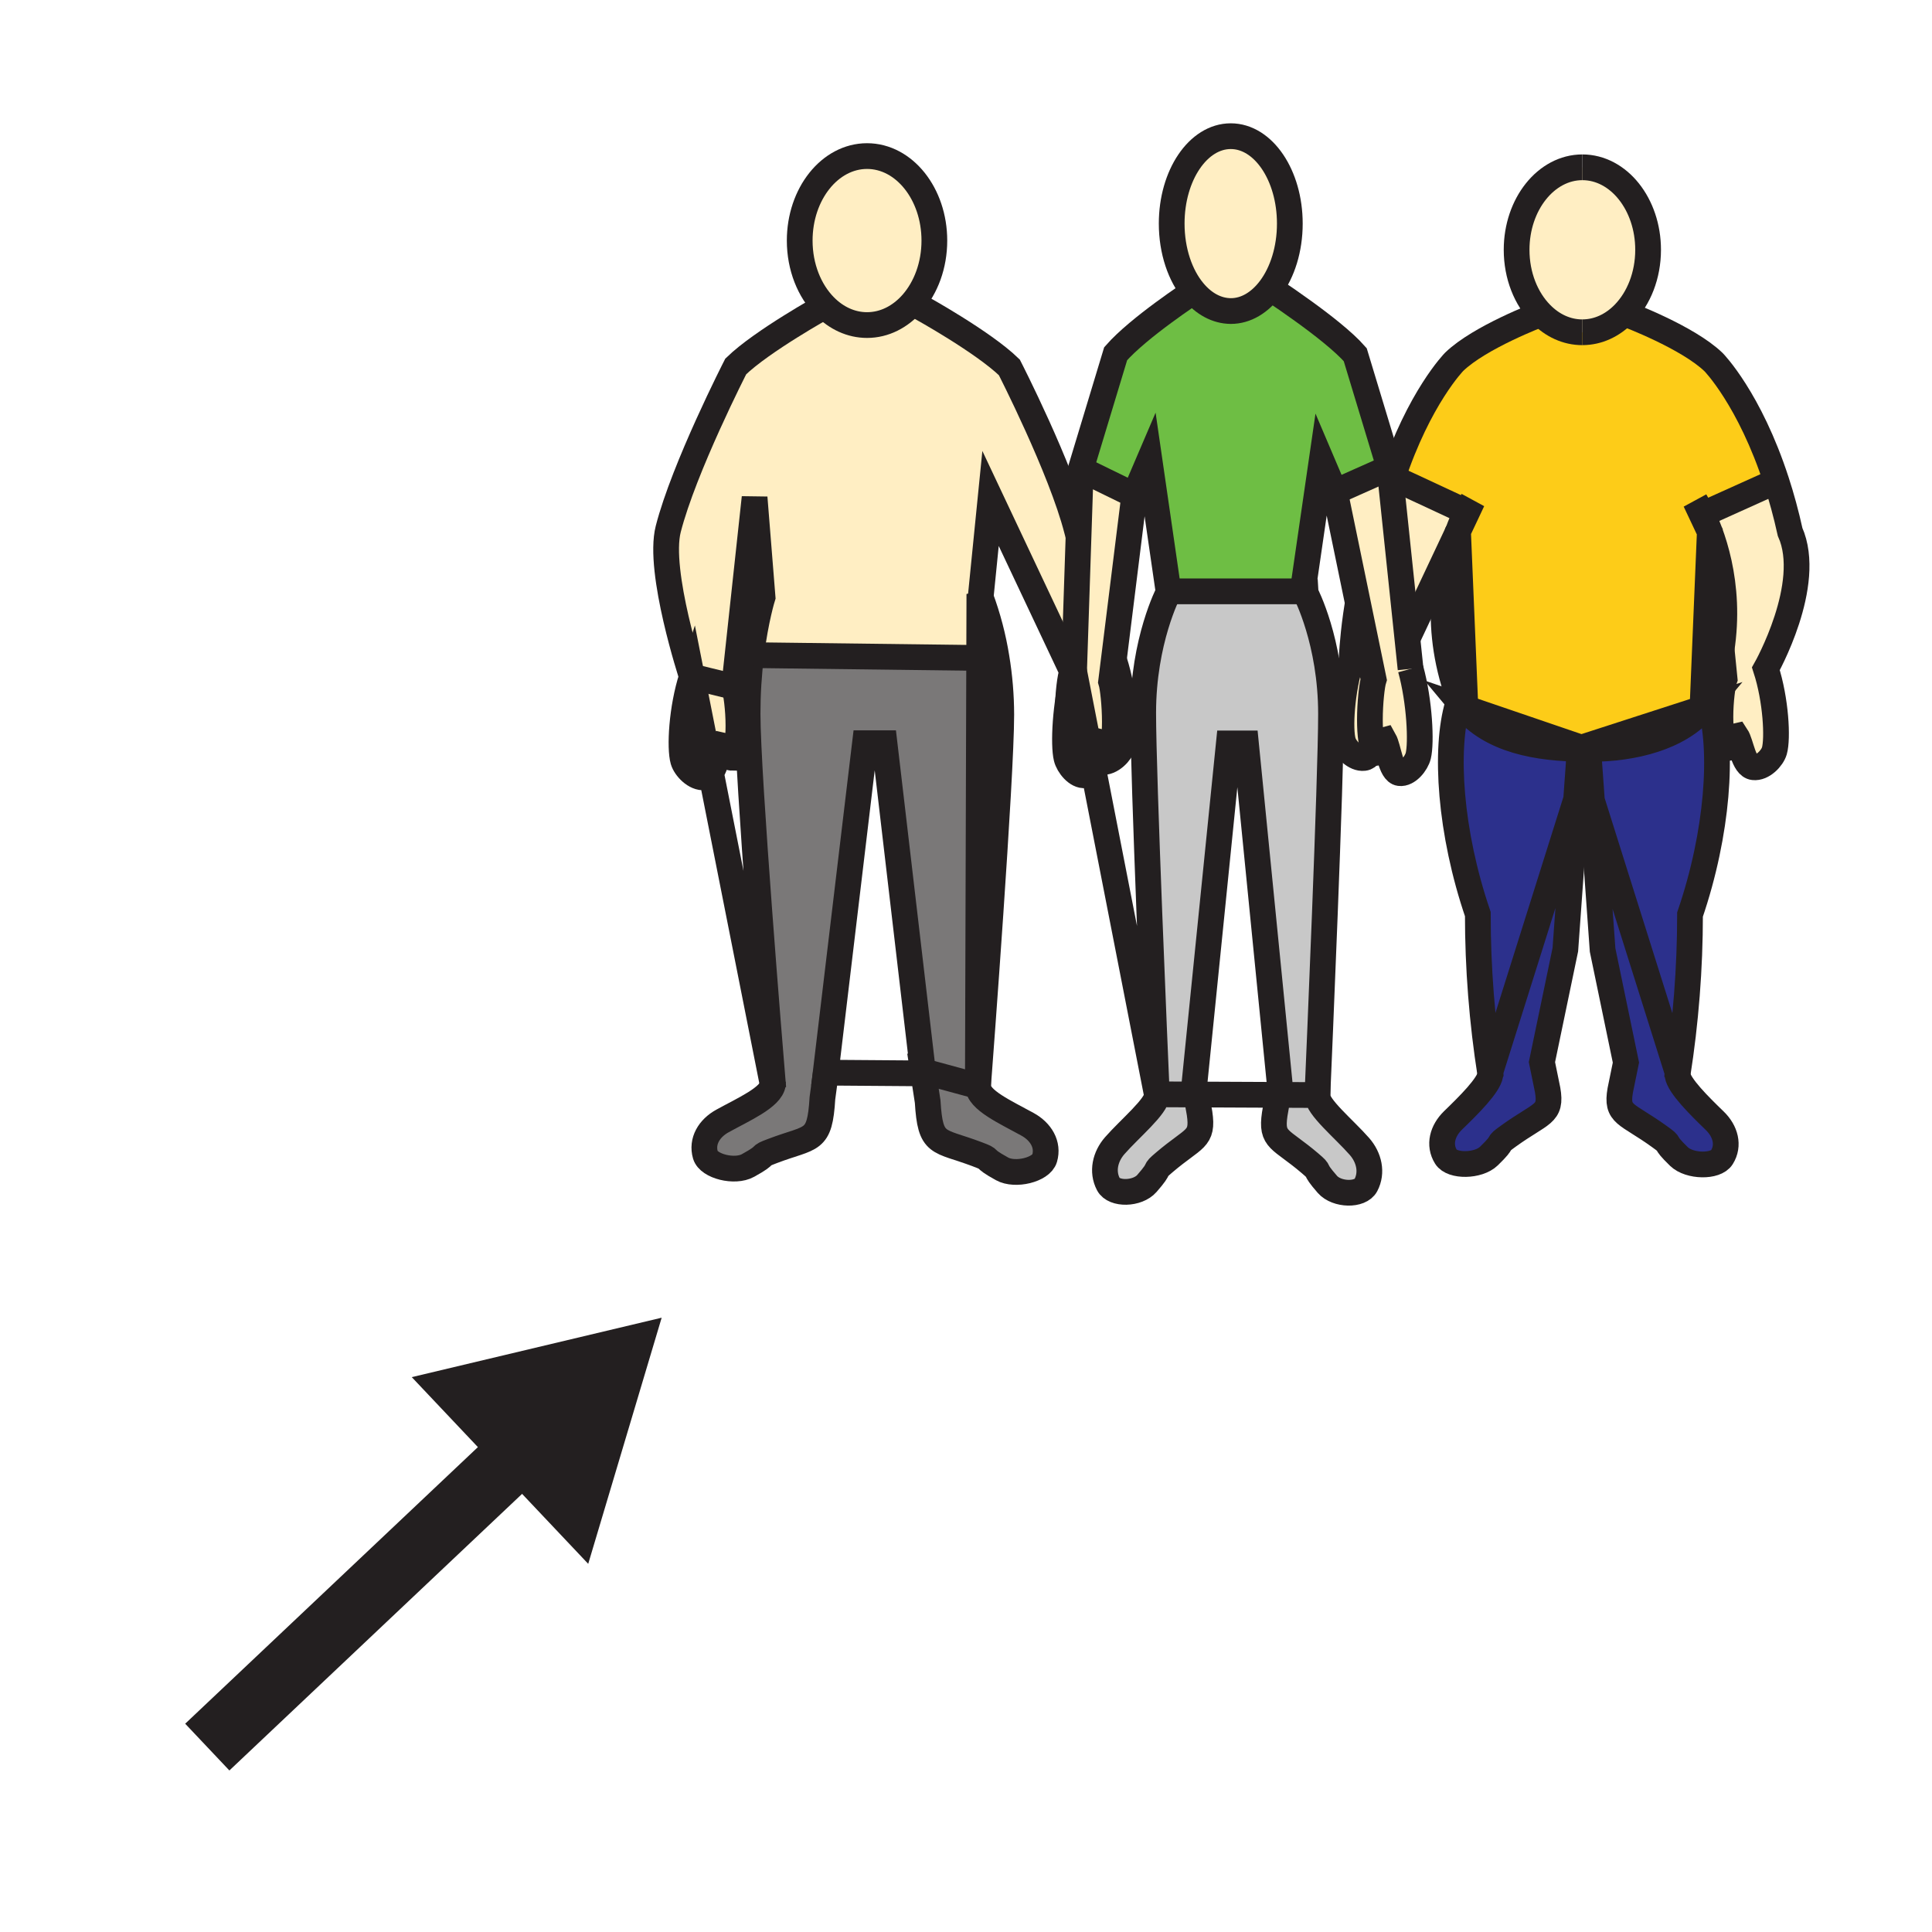
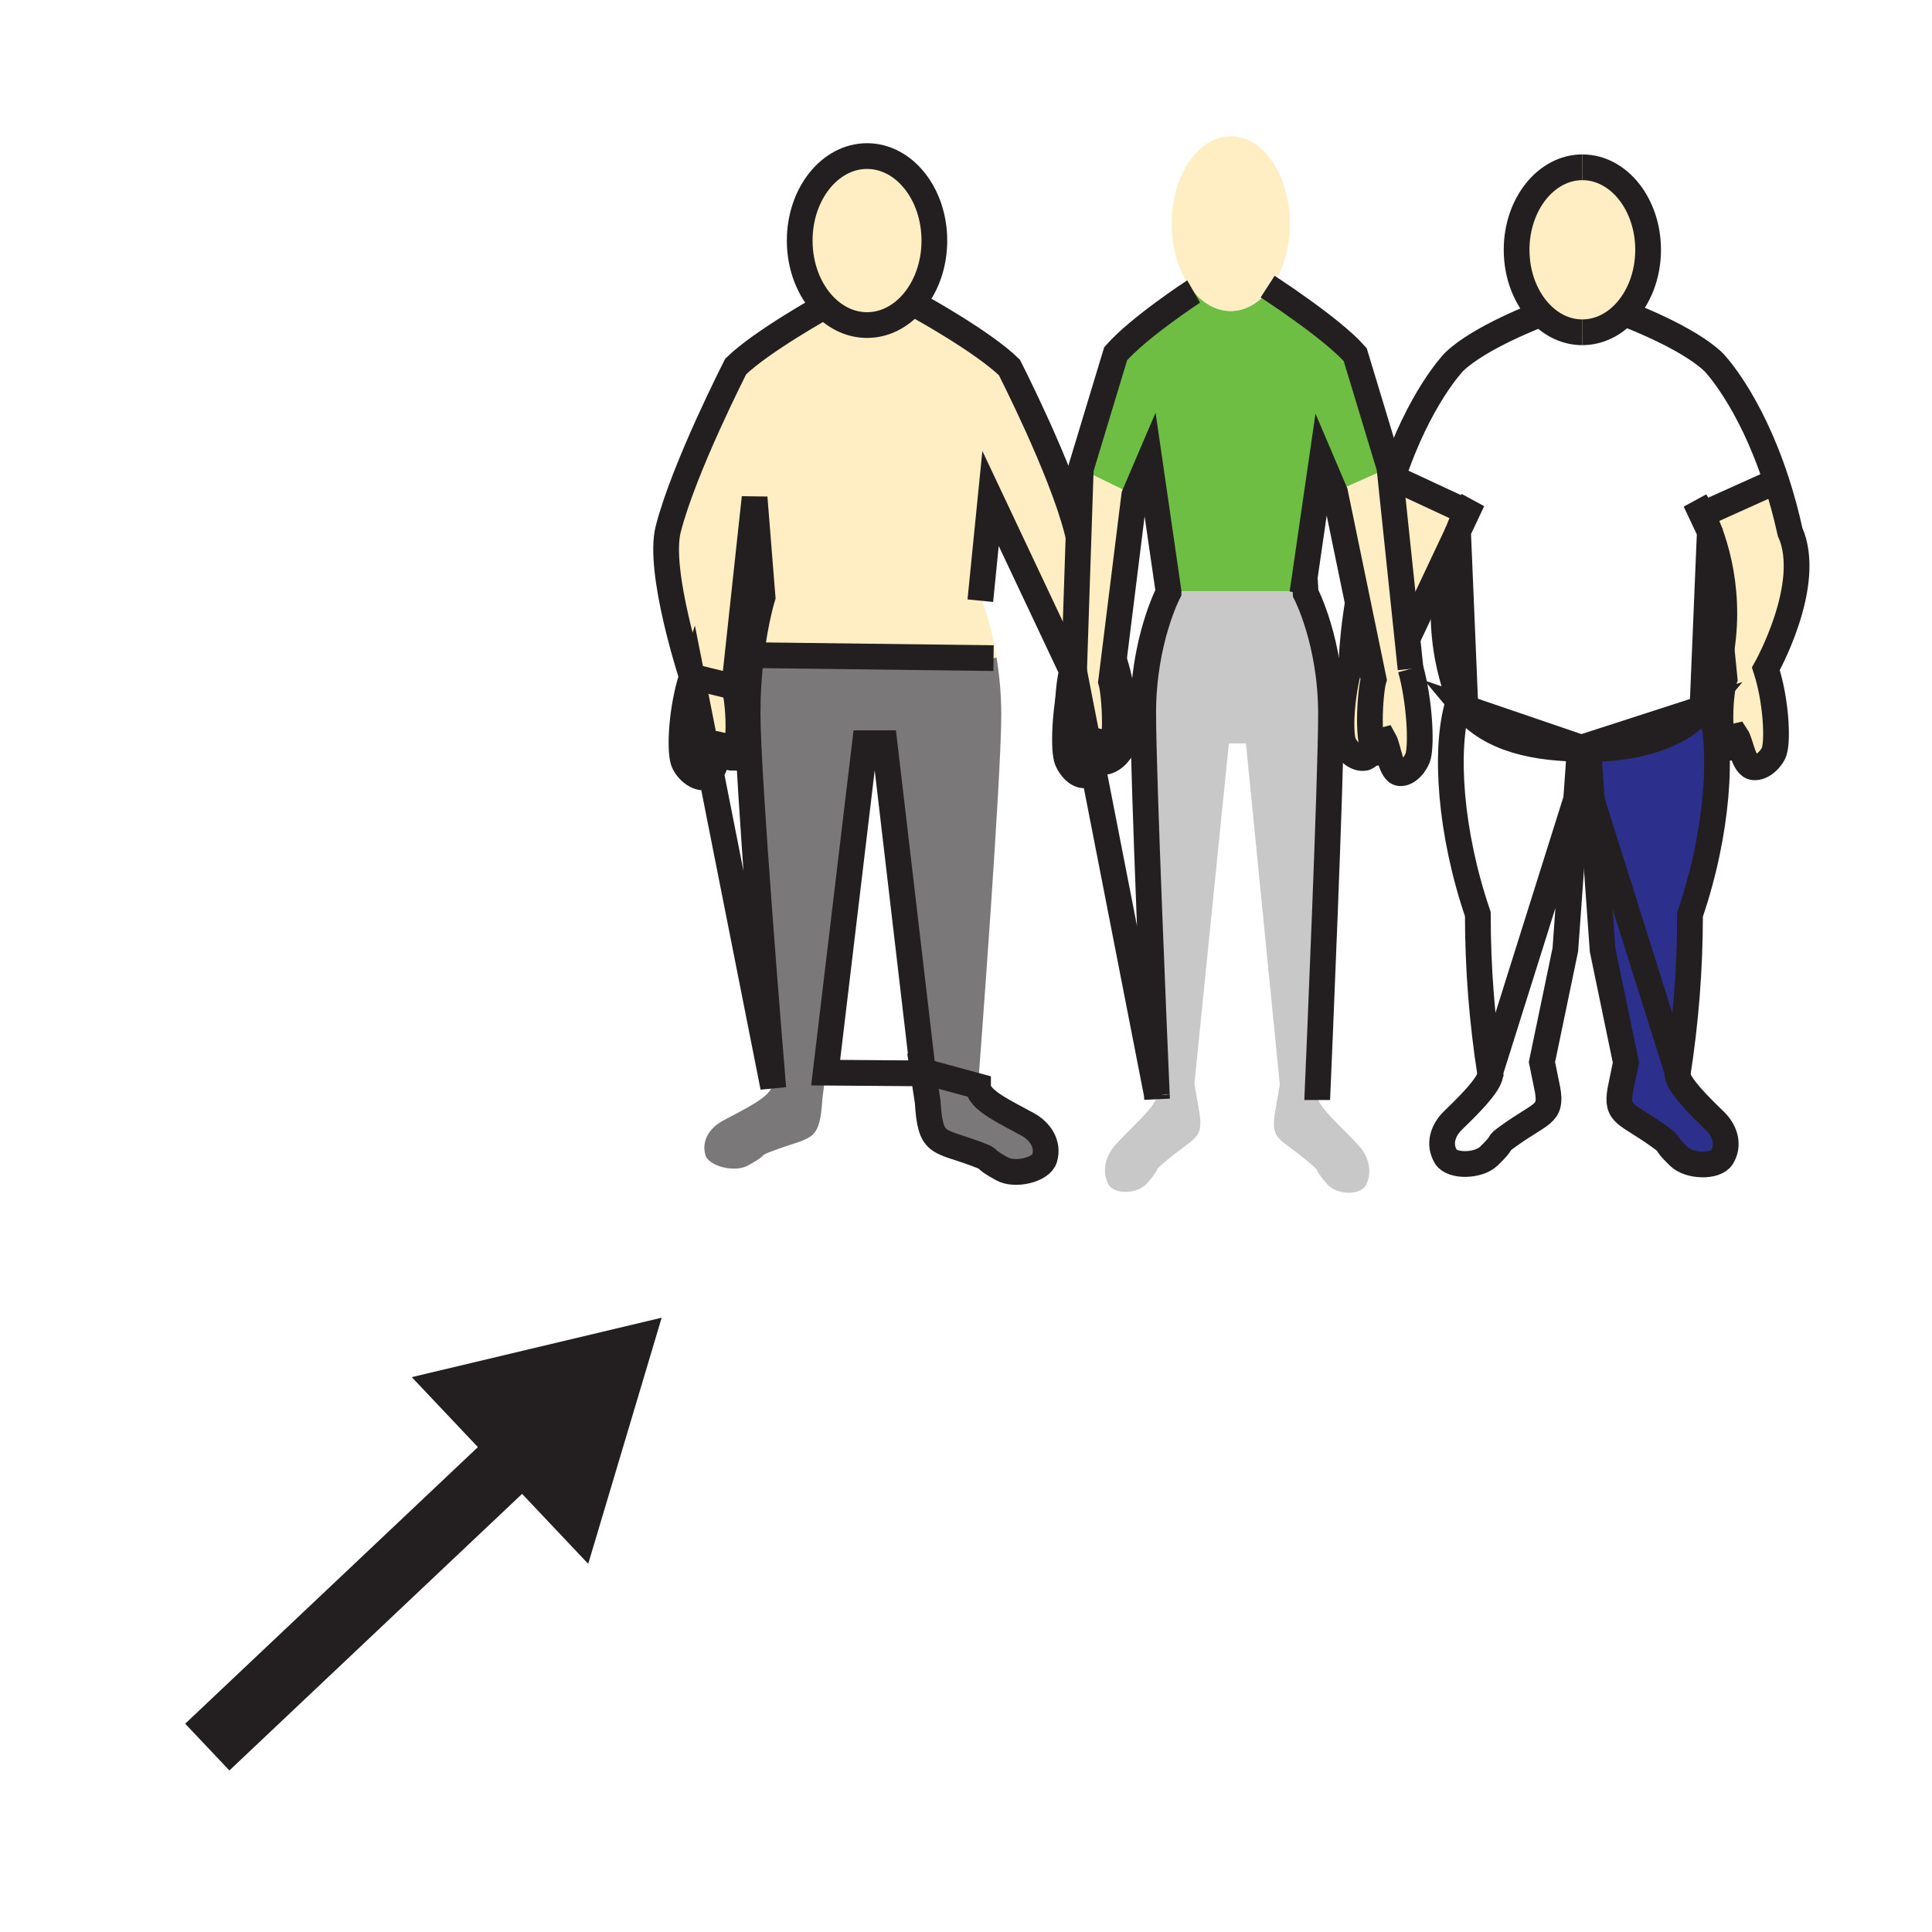
<svg xmlns="http://www.w3.org/2000/svg" width="1024" height="1024" viewBox="0 0 1024 1024" fill="none">
  <g id="pronouns/they">
    <g id="they">
      <path id="Vector" d="M526.635 348.746L528.177 348.517C529.835 358.523 530.677 368.647 530.693 378.789C530.693 412.337 519.519 560.617 518.375 575.668C518.375 583.026 533.077 589.504 544.529 595.85C551.682 599.788 555.776 606.687 553.644 613.912C551.862 619.933 538.063 623.365 531.091 619.5C518.977 612.817 526.852 615.104 517.845 611.721C497.061 603.858 493.088 607.627 491.655 583.809L489.174 567.733L468.8 393.926H458.456L437.612 568.528H437.672L435.902 582.05C434.457 605.881 430.472 602.088 409.688 609.963C400.681 613.334 408.58 611.059 396.442 617.742C389.458 621.619 375.659 618.211 373.876 612.166C371.757 604.857 375.851 598.006 382.992 594.104C394.082 587.975 408.7 581.617 409.664 574.549C408.207 557.088 396.238 411.578 396.238 378.356C396.231 367.89 396.87 357.435 398.152 347.048L399.127 347.168L526.635 348.758V348.746Z" fill="#7A7878" />
      <path id="Vector_2" d="M590.588 350.408C596.091 367.399 597.127 388.339 595.212 394.962C594.068 398.875 588.842 404.414 583.905 403.848C578.438 403.27 577.198 390.795 574.537 386.822C570.395 387.652 572.526 393.493 569.479 393.493C566.818 390.928 565.939 383.859 565.939 376.478C565.939 367.772 567.143 358.632 568.203 355.863L590.588 350.408ZM389.073 363.979C390.109 366.748 391.349 375.9 391.349 384.594C391.349 391.987 390.458 399.044 387.809 401.621C384.774 401.621 386.87 395.768 382.727 394.95C380.09 398.911 378.838 411.398 373.371 411.976C368.446 412.542 363.196 406.991 362.064 403.09C360.137 396.443 361.173 375.515 366.676 358.536L389.073 363.979ZM437.107 162.331C429.027 154.119 423.861 141.572 423.861 127.507C423.861 102.786 439.84 82.725 459.552 82.725C479.264 82.725 495.231 102.786 495.231 127.507C495.231 140.656 490.728 152.457 483.551 160.657C477.217 167.882 468.8 172.29 459.552 172.29C451.039 172.29 443.236 168.557 437.107 162.331Z" fill="#FFEEC3" />
      <path id="Vector_3" d="M570.767 280.928C576.487 303.373 590.612 350.396 590.612 350.396L568.227 355.863L525.01 264.19L519.832 316.439C523.684 326.83 526.507 337.574 528.261 348.517L526.719 348.746L399.127 347.156L398.152 347.036C400.56 327.986 404.173 316.511 404.173 316.511L399.946 263.709L389.109 363.991L366.712 358.524C366.712 358.524 348.469 302.88 354.212 280.434C362.521 247.922 390 194.229 390 194.229C396.996 187.45 408.785 179.478 418.827 173.205C428.605 167.075 436.721 162.572 437.142 162.367C443.272 168.593 451.075 172.325 459.588 172.325C468.836 172.325 477.253 167.918 483.587 160.693L487.825 162.849C487.825 162.849 496.122 167.437 506.153 173.686C516.183 179.936 527.984 187.931 534.98 194.711C534.98 194.711 562.471 248.404 570.779 280.928H570.767Z" fill="#FFEEC3" />
      <path id="Vector_4" d="M437.107 162.331C429.027 154.119 423.861 141.572 423.861 127.507C423.861 102.786 439.84 82.725 459.552 82.725C479.264 82.725 495.231 102.786 495.231 127.507C495.231 140.656 490.728 152.457 483.551 160.657C477.217 167.882 468.8 172.29 459.552 172.29C451.039 172.29 443.236 168.557 437.107 162.331Z" stroke="#231F20" stroke-width="13.641" />
      <path id="Vector_5" d="M366.676 358.513C366.676 358.513 348.434 302.869 354.177 280.424C362.486 247.912 389.965 194.218 389.965 194.218C396.961 187.439 408.75 179.467 418.792 173.194C428.57 167.065 436.686 162.561 437.107 162.356" stroke="#231F20" stroke-width="13.641" />
      <path id="Vector_6" d="M590.686 350.434C590.686 350.434 576.465 303.375 570.769 280.93C562.461 248.418 534.97 194.712 534.97 194.712C527.974 187.933 516.185 179.962 506.142 173.688C496.1 167.414 487.815 162.851 487.815 162.851M409.81 576.224C409.81 576.224 409.81 575.634 409.666 574.514C408.209 557.054 396.239 411.556 396.239 378.322C396.233 367.856 396.872 357.4 398.154 347.014C400.562 327.964 404.175 316.488 404.175 316.488L399.948 263.71L389.111 363.992C390.146 366.762 391.387 375.913 391.387 384.607C391.387 392.001 390.496 399.057 387.846 401.634C384.812 401.634 386.907 395.782 382.765 394.963C380.128 398.925 378.875 411.412 373.409 411.99C368.484 412.556 363.233 407.005 362.102 403.103C360.175 396.456 361.211 375.528 366.714 358.55L409.81 576.224Z" stroke="#231F20" stroke-width="13.641" />
      <path id="Vector_7" d="M519.592 318.379L519.784 316.441L525.01 264.192L568.252 355.865C567.216 358.634 565.988 367.774 565.988 376.48C565.988 383.873 566.867 390.929 569.528 393.494C572.575 393.494 570.443 387.654 574.585 386.823C577.247 390.797 578.487 403.272 583.954 403.85C588.891 404.416 594.117 398.877 595.261 394.963C597.175 388.329 596.14 367.388 590.637 350.41" stroke="#231F20" stroke-width="13.641" />
-       <path id="Vector_8" d="M437.733 567.962V568.455L435.902 582.05C434.457 605.88 430.472 602.087 409.688 609.963C400.681 613.334 408.58 611.058 396.442 617.741C389.458 621.619 375.659 618.211 373.876 612.166C371.757 604.857 375.851 598.005 382.992 594.104C394.082 587.975 408.7 581.617 409.664 574.548C409.681 574.312 409.681 574.074 409.664 573.838M518.278 576.909C518.278 576.909 518.278 576.487 518.375 575.704C519.519 560.628 530.693 412.373 530.693 378.825C530.677 368.683 529.835 358.559 528.177 348.553C526.423 337.61 523.6 326.866 519.747 316.474C519.338 315.403 519.085 314.849 519.085 314.849L518.278 576.909Z" stroke="#231F20" stroke-width="13.641" />
      <path id="Vector_9" d="M568.156 355.947L590.589 350.408M489.2 567.758L491.68 583.833C493.113 607.651 497.087 603.882 517.871 611.746C526.878 615.129 519.003 612.841 531.116 619.524C538.088 623.39 551.888 619.994 553.67 613.937C555.801 606.64 551.707 599.788 544.555 595.875C533.103 589.529 518.437 583.051 518.4 575.693L489.2 567.758ZM489.296 568.914L489.164 567.782L468.801 393.926H458.458L437.614 568.528L489.296 568.914ZM399.081 347.241L526.589 348.831L399.081 347.241ZM366.629 358.596L389.026 364.063L366.629 358.596Z" stroke="#231F20" stroke-width="13.641" />
      <path id="Vector_10" d="M935.952 354.467C941.323 371.061 942.334 391.495 940.456 397.973C939.348 401.803 934.23 407.221 929.414 406.655C924.067 406.101 922.851 393.903 920.286 390.026C916.228 390.833 918.287 396.553 915.313 396.553C912.724 394.048 911.869 387.148 911.869 379.935C911.869 371.506 913.073 362.511 914.085 359.802L906.258 281.905C905.11 278.79 903.822 275.724 902.393 272.705L939.818 255.847L941.648 255.281C944.261 263.337 946.705 272.224 948.873 281.965C961.264 309.769 936.037 354.503 936.037 354.503L935.952 354.467Z" fill="#FFEEC3" />
-       <path id="Vector_11" d="M777.605 271.463L780.471 265.37C779.284 267.282 778.199 269.256 777.22 271.282L740.831 254.352L737.953 253.473C752.126 210.701 770.73 191.772 770.73 191.772C784.228 178.695 815.97 166.69 816.764 166.389C822.785 172.409 830.359 176.118 838.68 176.118C847.001 176.118 854.816 172.373 860.849 166.136L862.257 166.605C862.257 166.605 894.637 178.755 908.304 191.989C908.304 191.989 927.354 211.376 941.587 255.243L939.793 255.773L902.368 272.631C901.242 270.205 899.971 267.849 898.563 265.575L906.233 281.831C913.121 300.447 919.984 333.465 904.716 372.829C904.403 373.66 904.066 374.49 903.728 375.321L903.235 375.117C890.121 390.891 865.509 396.852 842.834 396.852H839.932C814.44 396.852 790.08 392.191 775.751 374.936L775.257 375.117C774.908 374.286 774.583 373.467 774.27 372.648C759.013 333.284 765.841 300.254 772.753 281.65L777.569 271.475L777.605 271.463Z" fill="#FDCC18" />
      <path id="Vector_12" d="M903.752 375.395C904.09 374.564 904.427 373.733 904.74 372.902L906.341 373.48C913.446 397.299 910.556 441.358 895.745 484.696C895.744 513.191 893.522 541.644 889.098 569.793C890.037 575.573 900.537 585.953 908.87 594.021C914.542 599.524 916.589 607.002 912.627 613.36C909.352 618.622 895.456 618.357 889.893 612.974C880.259 603.654 887.075 607.785 879.501 602.354C862.016 589.746 856.465 591.155 858.765 577.885L861.776 563.159L849.409 503.493L841.919 398.852H837.103V398.563H842.834V396.889C865.509 396.889 890.121 390.929 903.235 375.154L903.728 375.359L903.752 375.395Z" fill="#2C308C" />
      <path id="Vector_13" d="M816.766 166.389C808.866 158.381 803.833 146.135 803.833 132.408C803.833 108.252 819.487 88.673 838.681 88.673C857.875 88.673 873.529 108.252 873.529 132.456C873.529 146.027 868.592 158.165 860.85 166.172C854.829 172.41 847.11 176.155 838.681 176.155C830.252 176.155 822.75 172.542 816.766 166.425V166.389Z" fill="#FFEEC3" />
-       <path id="Vector_14" d="M837.092 398.864L829.662 503.336L817.259 562.942L820.27 577.669C822.558 590.914 817.018 589.529 799.522 602.125C791.948 607.58 798.763 603.437 789.13 612.758C783.579 618.152 769.683 618.405 766.396 613.143C762.446 606.785 764.481 599.319 770.165 593.804C778.486 585.748 788.974 575.381 789.937 569.601C785.507 541.447 783.285 512.991 783.29 484.491C768.479 441.142 765.589 397.082 772.682 373.264L774.295 372.686C774.608 373.504 774.945 374.323 775.283 375.154L775.776 374.973C790.106 392.229 814.466 396.889 839.958 396.889H842.86V398.575H837.128V398.864H837.092Z" fill="#2C308C" />
      <path id="Vector_15" d="M740.83 254.353L777.22 271.283C775.567 274.656 774.092 278.112 772.801 281.639L738.278 354.84C739.301 357.549 740.493 366.472 740.493 374.961C740.493 382.186 739.638 389.086 737.037 391.59C734.075 391.59 736.134 385.871 732.076 385.064C729.511 388.953 728.283 401.127 722.949 401.693C718.132 402.259 713.014 396.877 711.907 393.011C710.016 386.533 711.028 366.098 716.41 349.493C716.41 349.493 717.879 309.455 730.258 281.663C732.345 272.125 734.922 262.7 737.977 253.426L740.854 254.305L740.83 254.353Z" fill="#FFEEC3" />
      <path id="Vector_16" d="M838.681 88.673C857.947 88.673 873.529 108.252 873.529 132.408C873.529 145.979 868.592 158.116 860.849 166.124C854.828 172.362 847.11 176.106 838.681 176.106" stroke="#231F20" stroke-width="13.641" />
      <path id="Vector_17" d="M838.681 176.118C830.373 176.118 822.75 172.506 816.766 166.389C808.866 158.381 803.833 146.135 803.833 132.408C803.833 108.252 819.487 88.673 838.681 88.673" stroke="#231F20" stroke-width="13.641" />
      <path id="Vector_18" d="M772.777 281.687L738.254 354.888C739.266 357.585 740.47 366.52 740.47 375.009C740.47 382.234 739.603 389.134 737.014 391.639C734.052 391.639 736.099 385.919 732.053 385.112C729.488 389.002 728.26 401.175 722.925 401.741C718.109 402.307 712.991 396.925 711.883 393.06C709.993 386.581 711.004 366.147 716.387 349.541C716.387 349.541 717.856 309.503 730.234 281.711C732.322 272.173 734.898 262.748 737.953 253.474C752.126 210.703 770.73 191.773 770.73 191.773C784.229 178.696 815.97 166.691 816.765 166.39" stroke="#231F20" stroke-width="13.641" />
      <path id="Vector_19" d="M790.08 570.539C790.08 570.539 790.08 570.214 789.924 569.6C785.494 541.446 783.271 512.99 783.277 484.49C768.466 441.14 765.576 397.092 772.668 373.274M776.859 378.874C776.317 377.669 775.787 376.405 775.281 375.153C774.944 374.322 774.607 373.503 774.294 372.684C759.037 333.32 765.865 300.291 772.801 281.638C774.092 278.111 775.567 274.655 777.22 271.282C778.199 269.256 779.284 267.282 780.471 265.37L777.605 271.463L772.789 281.638L776.859 378.874Z" stroke="#231F20" stroke-width="13.641" />
      <path id="Vector_20" d="M906.258 281.904L914.073 359.801C913.062 362.51 911.858 371.445 911.858 379.934C911.858 387.159 912.725 394.047 915.313 396.552C918.288 396.552 916.229 390.832 920.287 390.025C922.851 393.902 924.068 406.1 929.414 406.654C934.231 407.22 939.348 401.838 940.456 397.972C942.335 391.494 941.323 371.06 935.953 354.466C935.953 354.466 961.24 309.732 948.789 281.928C946.645 272.187 944.189 263.312 941.564 255.244C927.331 211.389 908.281 191.99 908.281 191.99C894.614 178.744 862.234 166.606 862.234 166.606M843.281 398.575H842.908H837.176V398.864L829.662 503.336L817.259 562.941L820.27 577.668C822.558 590.914 817.018 589.529 799.522 602.125C791.948 607.579 798.764 603.437 789.13 612.757C783.579 618.152 769.683 618.405 766.396 613.143C762.446 606.785 764.481 599.319 770.165 593.804C778.486 585.748 788.974 575.38 789.937 569.6C790.033 569.099 790.033 568.584 789.937 568.083L843.281 398.575ZM775.776 374.973C790.118 392.229 814.466 396.889 839.97 396.889L775.776 374.973Z" stroke="#231F20" stroke-width="13.641" />
      <path id="Vector_21" d="M888.931 570.769C888.931 570.769 888.931 570.444 889.099 569.818C893.523 541.668 895.746 513.216 895.746 484.72C910.557 441.371 913.447 397.323 906.343 373.505M902.188 379.092C902.718 377.888 903.248 376.684 903.754 375.395C904.091 374.564 904.428 373.734 904.741 372.903C920.01 333.539 913.17 300.521 906.234 281.857C905.086 278.742 903.798 275.675 902.369 272.657C901.243 270.231 899.972 267.874 898.564 265.601L906.234 281.857L902.188 379.092Z" stroke="#231F20" stroke-width="13.641" />
      <path id="Vector_22" d="M902.296 272.667L939.721 255.809M835.754 398.874H841.92L849.41 503.515L861.776 563.181L858.766 577.908C856.478 591.153 862.017 589.768 879.501 602.376C887.076 607.807 880.272 603.676 889.893 612.997C895.456 618.379 909.352 618.644 912.628 613.382C916.589 607.024 914.542 599.546 908.871 594.043C900.538 585.975 890.038 575.596 889.098 569.816C889.014 569.321 889.014 568.817 889.098 568.322L835.754 398.874ZM903.271 375.212C890.158 390.987 865.545 396.947 842.871 396.947C840.764 396.947 838.656 396.887 836.549 396.791L903.271 375.212ZM740.831 254.352L777.221 271.282L777.606 271.463L740.831 254.352Z" stroke="#231F20" stroke-width="13.641" />
      <path id="Vector_23" d="M747.622 354.49C752.438 372.071 753.354 393.709 751.668 400.573C750.692 404.619 746.093 410.351 741.77 409.773C736.953 409.183 735.881 396.274 733.569 392.156C729.957 393.023 731.811 399.056 729.126 399.056C726.802 396.419 726.031 389.134 726.031 381.499C726.031 372.492 727.115 363.015 728.03 360.138L707.56 260.988L710.702 259.242L734.786 248.513L736.339 247.898L747.525 354.49H747.622Z" fill="#FFEEC3" />
      <path id="Vector_24" d="M718.302 187.992L736.436 247.899L734.883 248.513L710.8 259.242L707.657 260.988L700.541 244.274L691.401 307.239L690.51 313.368H620.404L619.284 313.585L609.157 243.744L601.174 262.505L600.813 262.312L572.828 248.597L591.324 187.474C597.465 180.466 607.785 172.23 616.611 165.727C625.185 159.405 632.265 154.733 632.65 154.504C638.033 160.947 644.873 164.812 652.314 164.812C660.394 164.812 667.752 160.272 673.303 152.771C679.139 156.624 684.879 160.585 690.522 164.656C700.601 171.88 712.197 180.936 718.338 187.944L718.302 187.992Z" fill="#6EBE44" />
      <path id="Vector_25" d="M613.155 580.463V580.403C613.149 580.339 613.149 580.274 613.155 580.21C612.264 559.595 605.931 411.954 605.931 377.912C605.931 339.56 619.357 313.996 619.357 313.996V313.611L620.477 313.394H690.462L691.353 307.265H691.642L692.064 314.405C692.064 314.405 705.502 339.969 705.502 378.334C705.502 412.351 699.132 560.161 698.277 580.632C697.807 586.424 712.522 598.465 720.566 607.677C725.66 613.517 727.49 621.416 723.95 628.147C721.012 633.723 708.536 633.446 703.551 627.75C694.918 617.876 701.035 622.259 694.243 616.479C678.589 603.149 673.568 604.642 675.627 590.566L678.324 574.972L660.37 394.024H651.315L633.06 574.514L635.794 590.096C637.841 604.173 632.867 602.668 617.189 616.01C610.386 621.777 616.503 617.394 607.869 627.268C602.884 632.976 590.421 633.289 587.471 627.678C583.931 620.935 585.761 613.023 590.855 607.207C598.79 598.14 613.18 586.303 613.18 580.475L613.155 580.463Z" fill="#C8C8C8" />
      <path id="Vector_26" d="M673.266 152.818C667.715 160.271 660.357 164.859 652.277 164.859C644.836 164.859 637.996 160.994 632.626 154.552C625.545 146.123 621.017 133.082 621.017 118.547C621.017 92.971 635.01 72.224 652.325 72.224C669.641 72.224 683.633 92.971 683.633 118.547C683.633 132.154 679.672 144.389 673.362 152.866L673.266 152.818ZM601.173 262.504L588.903 361.245C589.818 364.11 590.89 373.575 590.89 382.582C590.89 390.216 590.119 397.526 587.795 400.175C585.134 400.175 586.976 394.154 583.34 393.275C581.04 397.381 579.944 410.29 575.151 410.892C570.828 411.47 566.241 405.726 565.253 401.692C563.555 394.816 564.47 373.178 569.287 355.597L572.827 248.656L600.872 262.311L601.233 262.504H601.173Z" fill="#FFEEC3" />
-       <path id="Vector_27" d="M632.626 154.505C625.546 146.076 621.018 133.035 621.018 118.501C621.018 92.924 635.01 72.177 652.326 72.177C669.642 72.177 683.634 92.924 683.634 118.501C683.634 132.107 679.672 144.342 673.363 152.819C667.811 160.273 660.454 164.86 652.374 164.86C644.836 164.812 637.997 160.947 632.626 154.505Z" stroke="#231F20" stroke-width="13.641" />
      <path id="Vector_28" d="M569.287 355.537L572.827 248.596L591.323 187.474C597.464 180.465 607.783 172.229 616.61 165.727C625.183 159.405 632.264 154.733 632.661 154.504" stroke="#231F20" stroke-width="13.641" />
      <path id="Vector_29" d="M747.622 354.492L736.436 247.9L718.301 187.993C712.172 180.985 700.564 171.966 690.485 164.705C684.866 160.635 679.126 156.673 673.266 152.82L671.869 151.917M613.142 580.15C612.251 559.535 605.917 411.894 605.917 377.852C605.917 339.5 619.344 313.936 619.344 313.936V313.551L609.217 243.71L601.173 262.506L588.903 361.247C589.806 364.125 590.89 373.578 590.89 382.585C590.89 390.219 590.107 397.528 587.795 400.177C585.134 400.177 586.976 394.157 583.34 393.278C581.04 397.384 579.944 410.292 575.151 410.894C570.828 411.472 566.229 405.728 565.253 401.695C563.555 394.819 564.47 373.18 569.287 355.6L613.142 580.15ZM613.154 580.403C613.148 580.339 613.148 580.274 613.154 580.21V580.403ZM613.263 582.619L613.166 580.535L613.263 582.619Z" stroke="#231F20" stroke-width="13.641" />
      <path id="Vector_30" d="M690.304 314.477L690.46 313.369L691.351 307.24L700.491 244.274L707.607 260.988L728.078 360.138C727.163 363.016 726.079 372.493 726.079 381.5C726.079 389.134 726.85 396.419 729.174 399.056C731.859 399.056 729.993 393.036 733.617 392.157C735.929 396.263 737.025 409.183 741.817 409.773C746.14 410.351 750.74 404.619 751.716 400.574C753.401 393.71 752.498 372.071 747.67 354.491" stroke="#231F20" stroke-width="13.641" />
      <path id="Vector_31" d="M698.143 583.027C698.143 583.027 698.143 582.208 698.239 580.678C699.13 560.208 705.464 412.386 705.464 378.381C705.464 340.016 692.026 314.452 692.026 314.452L691.604 307.312" stroke="#231F20" stroke-width="13.641" />
-       <path id="Vector_32" d="M710.813 259.242L734.896 248.513M698.289 580.401V580.666C697.808 586.422 712.523 598.464 720.566 607.676C725.66 613.516 727.49 621.415 723.95 628.146C721.012 633.721 708.537 633.444 703.552 627.749C694.918 617.875 701.035 622.258 694.243 616.478C678.589 603.148 673.568 604.641 675.627 590.565L678.325 574.971L660.371 394.023H651.315L633.06 574.513L635.794 590.095C637.841 604.171 632.868 602.666 617.19 616.008C610.386 621.776 616.503 617.393 607.869 627.267C602.884 632.975 590.421 633.288 587.471 627.677C583.931 620.933 585.761 613.022 590.855 607.206C598.79 598.139 613.18 586.302 613.18 580.474V580.401C613.173 580.337 613.173 580.273 613.18 580.209V580.209C613.18 580.149 613.18 580.076 613.18 580.016L698.289 580.401ZM620.465 313.429H690.896H620.465ZM572.72 248.573L572.889 248.657L600.873 262.312L572.72 248.573Z" stroke="#231F20" stroke-width="13.641" />
      <path id="Vector_33" d="M109.867 925.993L279.484 765.708" stroke="#231F20" stroke-width="34.103" stroke-miterlimit="10" />
      <path id="Vector_34" d="M311.767 828.867L350.698 698.409L218.241 729.91L311.767 828.867Z" fill="#231F20" />
    </g>
  </g>
</svg>